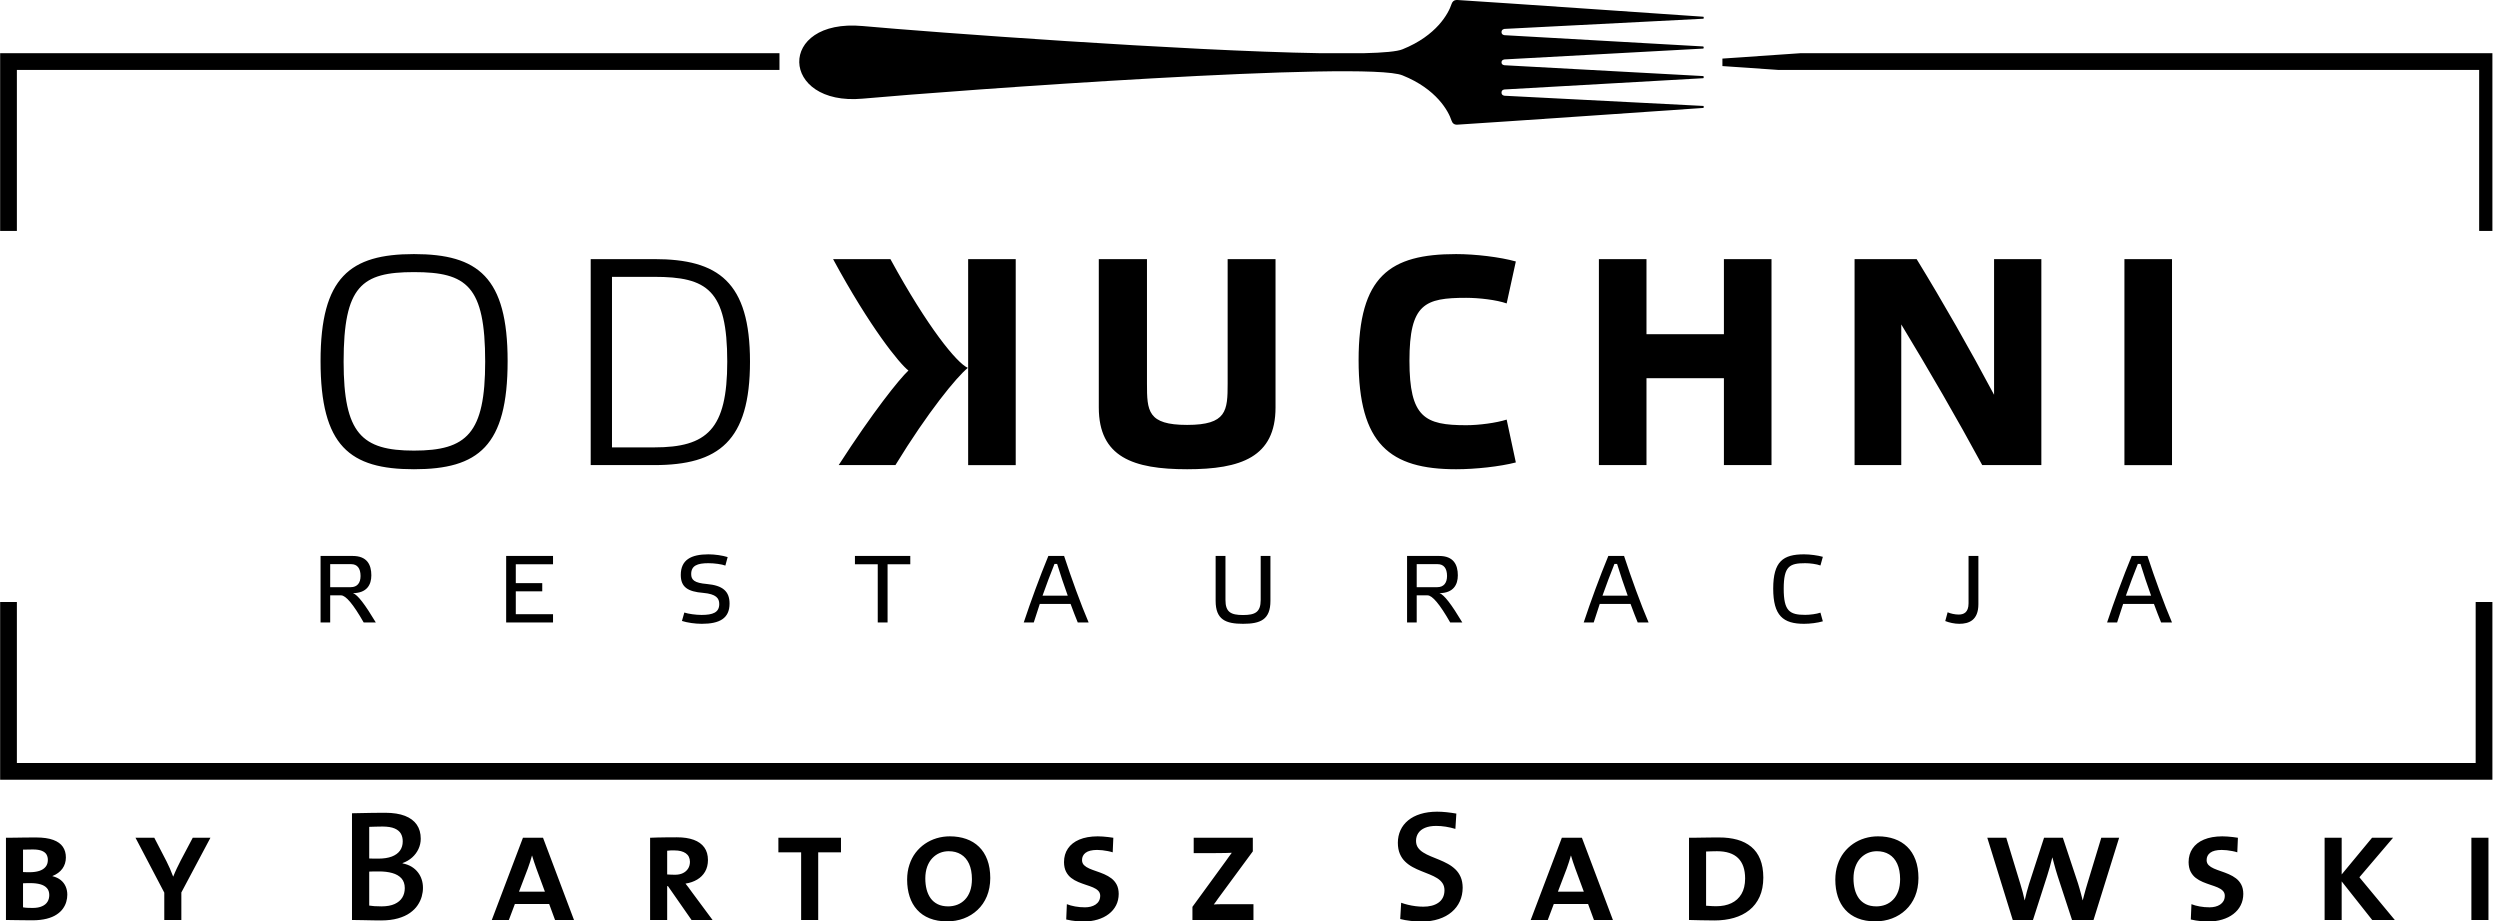
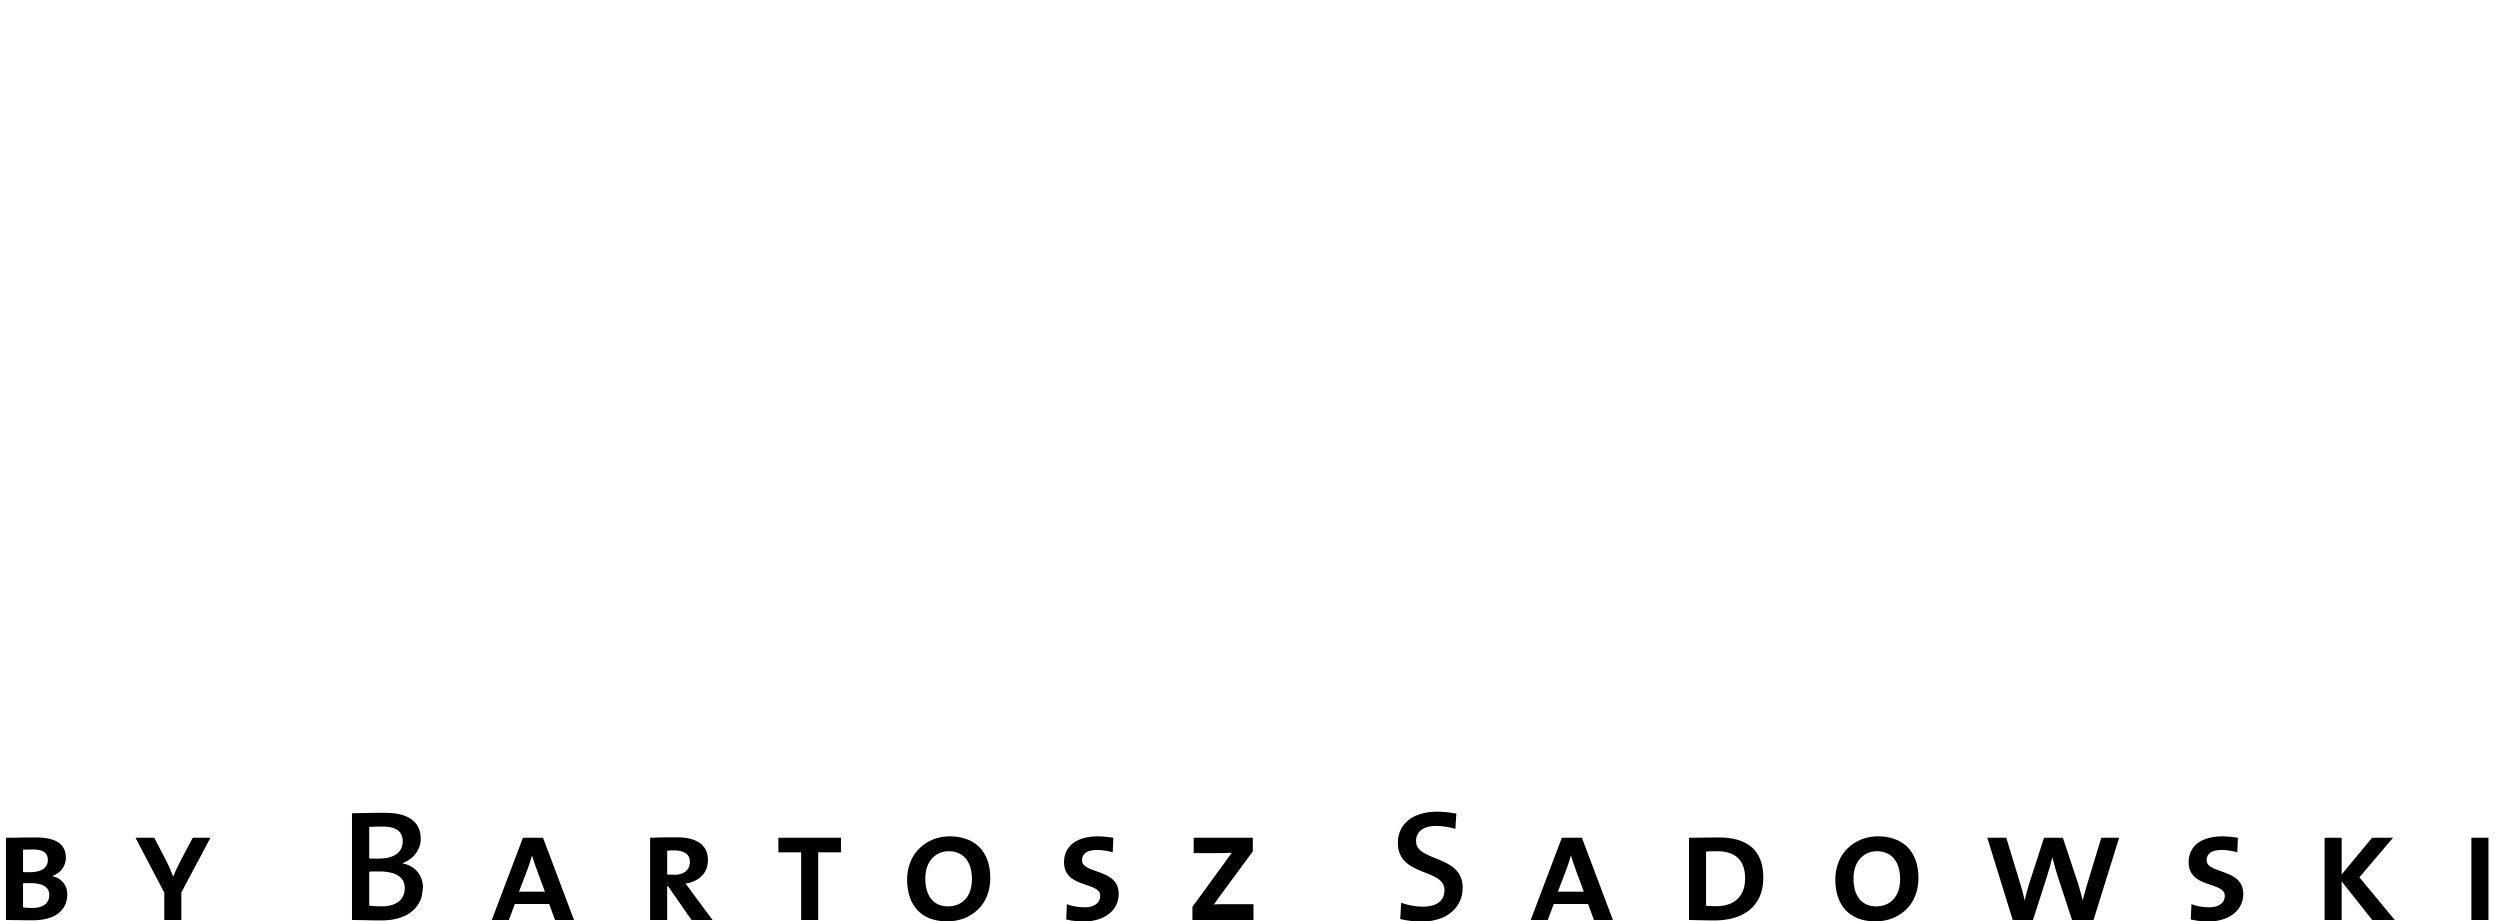
<svg xmlns="http://www.w3.org/2000/svg" xmlns:ns1="http://www.serif.com/" width="100%" height="100%" viewBox="0 0 228 84" version="1.1" xml:space="preserve" style="fill-rule:evenodd;clip-rule:evenodd;stroke-linejoin:round;stroke-miterlimit:2;">
  <g transform="matrix(1,0,0,1,-160.469,-240.913)">
    <g id="logo---by-bartosz" ns1:id="logo + by bartosz" transform="matrix(0.203,0,0,0.203,64.356,180.084)">
      <g transform="matrix(4.927,0,0,4.927,-317.103,-887.338)">
-         <path d="M387.722,295.807L387.722,312.013L160.469,312.013L160.469,295.807L161.995,295.807L161.995,310.486L386.196,310.486L386.196,295.807L387.722,295.807ZM226.806,291.712C226.336,291.564 225.639,291.461 225.047,291.461C223.455,291.461 222.532,291.974 222.532,293.341C222.532,294.455 223.177,294.863 224.578,294.976C225.762,295.081 226.04,295.465 226.04,295.994C226.04,296.769 225.447,296.986 224.43,296.986C223.891,296.986 223.229,296.891 222.855,296.769L222.638,297.536C223.116,297.692 223.838,297.796 224.447,297.796C226.058,297.796 226.979,297.31 226.979,295.951C226.979,294.82 226.344,294.298 224.917,294.167C223.768,294.071 223.481,293.793 223.481,293.262C223.481,292.496 224.03,292.269 225.047,292.269C225.604,292.269 226.283,292.365 226.597,292.487L226.806,291.712ZM322.143,294.585C322.143,297.057 323.049,297.796 324.954,297.796C325.503,297.796 326.199,297.709 326.669,297.569L326.45,296.778C326.103,296.899 325.503,296.98 325.058,296.98C323.631,296.98 323.101,296.63 323.101,294.594C323.101,292.548 323.631,292.269 325.058,292.269C325.503,292.269 326.103,292.348 326.45,292.478L326.669,291.687C326.208,291.557 325.503,291.461 324.954,291.461C323.049,291.461 322.143,292.104 322.143,294.585ZM340.852,291.609L339.955,291.609L339.955,295.926C339.955,296.778 339.502,296.952 339.05,296.952C338.727,296.952 338.31,296.865 338.048,296.744L337.831,297.545C338.179,297.684 338.666,297.796 339.11,297.796C339.989,297.796 340.852,297.475 340.852,296.004L340.852,291.609ZM275.41,291.609L275.41,295.62C275.41,296.744 274.897,296.995 273.8,296.995C272.676,296.995 272.198,296.726 272.198,295.62L272.198,291.609L271.302,291.609L271.302,295.707C271.302,297.421 272.224,297.796 273.8,297.796C275.383,297.796 276.298,297.421 276.298,295.707L276.298,291.609L275.41,291.609ZM357.513,297.675L358.506,297.675C357.801,296.03 356.922,293.61 356.269,291.609L354.833,291.609C354.041,293.532 353.223,295.759 352.587,297.675L353.501,297.675C353.676,297.125 353.858,296.56 354.051,295.986L356.861,295.986C357.078,296.595 357.313,297.17 357.513,297.675ZM309.788,297.675L310.781,297.675C310.075,296.03 309.197,293.61 308.544,291.609L307.108,291.609C306.316,293.532 305.497,295.759 304.863,297.675L305.775,297.675C305.95,297.125 306.134,296.56 306.325,295.986L309.136,295.986C309.353,296.595 309.588,297.17 309.788,297.675ZM192.644,295.002C193.915,294.985 194.316,294.229 194.316,293.375C194.316,292.417 193.932,291.609 192.619,291.609L189.686,291.609L189.686,297.675L190.564,297.675L190.564,295.202L191.557,295.202C191.983,295.202 192.661,295.994 193.619,297.675L194.725,297.675C193.733,296.021 193.071,295.15 192.644,295.002ZM206.609,291.609L206.609,297.675L210.883,297.675L210.883,296.917L207.488,296.917L207.488,294.837L209.9,294.837L209.9,294.09L207.488,294.09L207.488,292.365L210.883,292.365L210.883,291.609L206.609,291.609ZM241.388,297.675L241.388,292.365L243.459,292.365L243.459,291.609L238.412,291.609L238.412,292.365L240.492,292.365L240.492,297.675L241.388,297.675ZM258.73,297.675L259.722,297.675C259.016,296.03 258.138,293.61 257.484,291.609L256.048,291.609C255.257,293.532 254.44,295.759 253.804,297.675L254.718,297.675C254.892,297.125 255.075,296.56 255.266,295.986L258.077,295.986C258.294,296.595 258.529,297.17 258.73,297.675ZM291.716,295.002C292.987,294.985 293.386,294.229 293.386,293.375C293.386,292.417 293.003,291.609 291.689,291.609L288.757,291.609L288.757,297.675L289.636,297.675L289.636,295.202L290.627,295.202C291.055,295.202 291.733,295.994 292.691,297.675L293.796,297.675C292.804,296.021 292.142,295.15 291.716,295.002ZM355.633,292.339C355.921,293.262 356.252,294.272 356.599,295.229L354.301,295.229C354.651,294.246 355.016,293.271 355.39,292.339L355.633,292.339ZM307.909,292.339C308.196,293.262 308.526,294.272 308.875,295.229L306.576,295.229C306.925,294.246 307.29,293.271 307.664,292.339L307.909,292.339ZM256.85,292.339C257.137,293.262 257.467,294.272 257.816,295.229L255.518,295.229C255.866,294.246 256.232,293.271 256.606,292.339L256.85,292.339ZM289.636,292.357L291.55,292.357C292.099,292.357 292.402,292.732 292.402,293.436C292.402,294.079 292.091,294.455 291.515,294.455L289.636,294.455L289.636,292.357ZM190.564,292.357L192.48,292.357C193.028,292.357 193.332,292.732 193.332,293.436C193.332,294.079 193.019,294.455 192.445,294.455L190.564,294.455L190.564,292.357ZM272.397,264.541L272.397,275.888C272.397,278.366 272.316,279.66 268.704,279.66C265.095,279.66 265.041,278.393 265.041,275.888L265.041,264.541L260.648,264.541L260.648,278.069C260.648,282.597 263.774,283.702 268.704,283.702C273.609,283.702 276.763,282.597 276.763,278.069L276.763,264.541L272.397,264.541ZM284.338,273.758C284.338,281.411 287.194,283.702 293.23,283.702C294.982,283.702 297.219,283.46 298.675,283.082L297.838,279.175C296.923,279.471 295.334,279.687 294.147,279.687C290.374,279.687 288.974,278.986 288.974,273.811C288.974,268.611 290.374,268.072 294.147,268.072C295.334,268.072 296.923,268.26 297.838,268.583L298.675,264.757C297.245,264.353 294.982,264.083 293.23,264.083C287.194,264.083 284.338,266.078 284.338,273.758ZM198.2,283.702C204.075,283.702 206.743,281.6 206.743,273.839C206.743,266.185 204.049,264.083 198.2,264.083C192.38,264.083 189.685,266.185 189.685,273.839C189.685,281.6 192.353,283.702 198.2,283.702ZM253.073,264.542L248.735,264.542L248.735,283.325L253.073,283.325L253.073,264.542ZM358.507,264.542L354.168,264.542L354.168,283.325L358.507,283.325L358.507,264.542ZM236.418,264.541C239.786,270.767 242.482,274.082 243.29,274.701C242.455,275.483 240.056,278.474 236.93,283.324L242.104,283.324C245.069,278.474 247.683,275.294 248.707,274.458C247.71,274.027 245.042,270.767 241.646,264.541L236.418,264.541ZM346.593,264.541L342.282,264.541L342.282,276.912C340.045,272.707 337.646,268.503 335.221,264.541L329.562,264.541L329.562,283.324L333.82,283.324L333.82,270.498C336.38,274.728 338.886,279.041 341.203,283.324L346.593,283.324L346.593,264.541ZM310.588,275.402L317.648,275.402L317.648,283.324L321.988,283.324L321.988,264.542L317.648,264.542L317.648,271.387L310.588,271.387L310.588,264.542L306.249,264.542L306.249,283.324L310.588,283.324L310.588,275.402ZM214.318,264.541L214.318,283.324L220.112,283.324C225.988,283.324 228.843,281.142 228.843,273.892C228.843,266.617 225.961,264.541 220.112,264.541L214.318,264.541ZM198.2,265.727C203.025,265.727 204.696,266.994 204.696,273.893C204.696,280.441 203.025,282.003 198.2,282.003C193.43,282.003 191.788,280.441 191.788,273.893C191.788,266.994 193.43,265.727 198.2,265.727ZM226.769,273.892C226.769,280.064 224.936,281.709 220.112,281.709L216.259,281.709L216.259,266.159L220.112,266.159C224.936,266.159 226.769,267.344 226.769,273.892ZM160.469,245.766L160.469,261.971L161.995,261.971L161.995,247.294L231.531,247.294L231.531,245.766L160.469,245.766ZM324.639,245.766L317.511,246.257L317.511,246.94L322.647,247.294L386.514,247.294L386.514,261.971L387.722,261.971L387.722,245.766L324.639,245.766ZM280.822,245.766L284.813,245.766C286.619,245.724 287.871,245.611 288.349,245.407C291.454,244.158 292.534,242.139 292.811,241.287C292.886,241.059 293.033,240.923 293.266,240.913L293.334,240.914C296.206,241.086 315.785,242.441 315.785,242.441L315.814,242.531L315.785,242.622L297.656,243.55C297.656,243.55 297.369,243.57 297.369,243.84C297.369,244.113 297.653,244.124 297.653,244.124L315.775,245.151L315.81,245.249L315.775,245.344L297.66,246.332C297.66,246.332 297.369,246.345 297.369,246.602C297.369,246.858 297.661,246.865 297.661,246.865L315.775,247.852L315.815,247.95L315.775,248.046L297.654,249.072C297.654,249.072 297.369,249.076 297.369,249.356C297.369,249.636 297.656,249.646 297.656,249.646L315.785,250.575L315.814,250.664L315.785,250.756C315.785,250.756 296.206,252.11 293.334,252.283C293.062,252.298 292.893,252.159 292.811,251.909C292.534,251.06 291.454,249.038 288.349,247.791C285.147,246.415 247.31,249.168 239.115,249.911C231.559,250.599 231.255,242.579 239.115,243.289C245.322,243.852 268.535,245.566 280.822,245.766Z" style="fill-rule:nonzero;" />
-       </g>
+         </g>
      <g transform="matrix(9.022,0,0,9.022,-4797.13,-6018.03)">
-         <path d="M587.545,744.804C587.545,744.656 587.517,744.519 587.463,744.396C587.408,744.271 587.327,744.165 587.217,744.076C587.108,743.988 586.97,743.924 586.805,743.883L586.805,743.875C587.019,743.79 587.184,743.668 587.3,743.509C587.415,743.349 587.473,743.164 587.474,742.954C587.475,742.748 587.425,742.571 587.324,742.422C587.223,742.273 587.064,742.158 586.847,742.078C586.629,741.997 586.344,741.956 585.994,741.955C585.812,741.955 585.629,741.956 585.448,741.958C585.267,741.961 585.095,741.964 584.931,741.966C584.767,741.969 584.62,741.97 584.49,741.97L584.49,746.064C584.678,746.066 584.854,746.069 585.02,746.072C585.187,746.074 585.338,746.076 585.474,746.077C585.609,746.078 585.725,746.08 585.821,746.08C586.091,746.078 586.323,746.052 586.52,746.001C586.717,745.95 586.881,745.882 587.012,745.794C587.145,745.707 587.25,745.609 587.328,745.498C587.406,745.388 587.462,745.274 587.495,745.154C587.529,745.035 587.546,744.918 587.545,744.804ZM586.576,743.08C586.575,743.217 586.538,743.329 586.463,743.419C586.39,743.509 586.285,743.576 586.149,743.621C586.012,743.664 585.851,743.686 585.663,743.686C585.634,743.686 585.59,743.686 585.531,743.685C585.473,743.685 585.409,743.682 585.34,743.678L585.34,742.561C585.417,742.561 585.497,742.559 585.582,742.557C585.666,742.554 585.749,742.553 585.829,742.553C586.019,742.553 586.168,742.576 586.279,742.621C586.388,742.666 586.465,742.727 586.511,742.807C586.555,742.886 586.578,742.977 586.576,743.08ZM586.647,744.82C586.647,744.947 586.619,745.059 586.559,745.156C586.5,745.252 586.41,745.328 586.286,745.381C586.165,745.437 586.01,745.464 585.821,745.465C585.722,745.465 585.632,745.463 585.552,745.459C585.471,745.454 585.4,745.446 585.34,745.434L585.34,744.237C585.376,744.235 585.415,744.233 585.461,744.232C585.506,744.231 585.549,744.229 585.592,744.229L585.703,744.229C585.893,744.228 586.058,744.248 586.2,744.286C586.34,744.325 586.45,744.387 586.528,744.475C586.607,744.561 586.646,744.677 586.647,744.82ZM594.672,741.97L593.791,741.97L593.192,743.104C593.129,743.226 593.065,743.353 593.002,743.487C592.938,743.619 592.879,743.757 592.822,743.899L592.814,743.899C592.763,743.761 592.711,743.631 592.656,743.507C592.601,743.382 592.543,743.261 592.484,743.143L591.877,741.97L590.941,741.97L592.374,744.702L592.374,746.064L593.224,746.064L593.224,744.694L594.672,741.97ZM605.255,744.458C605.255,744.319 605.236,744.185 605.194,744.055C605.153,743.925 605.091,743.805 605.007,743.696C604.923,743.585 604.818,743.492 604.691,743.413C604.564,743.336 604.413,743.28 604.24,743.246L604.24,743.23C604.422,743.166 604.581,743.072 604.716,742.952C604.851,742.831 604.956,742.691 605.031,742.53C605.106,742.372 605.144,742.2 605.145,742.018C605.145,741.743 605.08,741.511 604.947,741.318C604.816,741.127 604.619,740.98 604.359,740.879C604.1,740.778 603.775,740.728 603.39,740.726C603.173,740.726 602.965,740.728 602.762,740.73C602.56,740.733 602.372,740.737 602.196,740.741C602.019,740.743 601.861,740.747 601.721,740.75L601.721,746.064C601.919,746.066 602.108,746.069 602.288,746.073C602.467,746.077 602.631,746.08 602.781,746.083C602.932,746.086 603.06,746.087 603.169,746.087C603.495,746.086 603.775,746.052 604.011,745.984C604.249,745.917 604.447,745.826 604.607,745.713C604.767,745.599 604.896,745.472 604.99,745.33C605.085,745.19 605.153,745.043 605.195,744.893C605.236,744.743 605.257,744.598 605.255,744.458ZM604.248,742.151C604.248,742.33 604.202,742.483 604.11,742.612C604.018,742.739 603.883,742.838 603.703,742.906C603.524,742.974 603.3,743.008 603.035,743.009C602.946,743.009 602.865,743.009 602.793,743.008C602.719,743.008 602.648,743.005 602.579,743.002L602.579,741.427C602.681,741.423 602.789,741.419 602.902,741.417C603.015,741.413 603.13,741.411 603.248,741.411C603.499,741.413 603.697,741.444 603.844,741.507C603.989,741.569 604.094,741.657 604.157,741.767C604.219,741.877 604.249,742.006 604.248,742.151ZM604.35,744.474C604.35,744.653 604.309,744.812 604.225,744.949C604.141,745.085 604.015,745.191 603.845,745.269C603.676,745.346 603.461,745.385 603.201,745.387C603.063,745.387 602.941,745.383 602.836,745.376C602.732,745.368 602.646,745.359 602.579,745.347L602.579,743.655C602.621,743.652 602.673,743.651 602.736,743.65C602.8,743.648 602.862,743.647 602.923,743.647L603.059,743.647C603.311,743.646 603.533,743.672 603.727,743.727C603.92,743.781 604.072,743.869 604.182,743.989C604.292,744.112 604.349,744.273 604.35,744.474ZM612.776,746.064L611.234,741.97L610.234,741.97L608.683,746.064L609.533,746.064L609.832,745.269L611.54,745.269L611.832,746.064L612.776,746.064ZM611.328,744.655L610.037,744.655L610.478,743.498C610.517,743.39 610.554,743.282 610.59,743.172C610.624,743.063 610.655,742.96 610.683,742.86L610.69,742.86C610.718,742.956 610.751,743.06 610.788,743.173C610.824,743.286 610.864,743.398 610.903,743.505L611.328,744.655ZM619.676,746.064L618.66,744.694C618.597,744.606 618.538,744.525 618.483,744.45C618.428,744.374 618.377,744.308 618.329,744.253C618.549,744.219 618.743,744.152 618.909,744.053C619.077,743.953 619.209,743.822 619.303,743.659C619.397,743.496 619.446,743.303 619.447,743.08C619.446,742.828 619.386,742.619 619.264,742.45C619.143,742.283 618.968,742.157 618.739,742.073C618.509,741.989 618.231,741.947 617.904,741.947C617.735,741.947 617.567,741.948 617.401,741.949C617.234,741.951 617.078,741.953 616.933,741.957C616.791,741.961 616.667,741.965 616.566,741.97L616.566,746.064L617.416,746.064L617.416,744.379L617.456,744.379L618.629,746.064L619.676,746.064ZM618.55,743.167C618.549,743.297 618.518,743.41 618.458,743.505C618.397,743.602 618.311,743.677 618.201,743.731C618.091,743.785 617.961,743.811 617.81,743.812C617.743,743.812 617.675,743.811 617.606,743.807C617.54,743.805 617.475,743.801 617.416,743.797L617.416,742.616C617.47,742.608 617.526,742.604 617.585,742.601C617.645,742.6 617.709,742.6 617.778,742.6C618.021,742.6 618.209,742.649 618.344,742.744C618.479,742.84 618.547,742.982 618.55,743.167ZM626.071,742.695L626.071,741.97L622.954,741.97L622.954,742.695L624.087,742.695L624.087,746.064L624.937,746.064L624.937,742.695L626.071,742.695ZM633.505,743.978C633.504,743.631 633.455,743.328 633.357,743.068C633.26,742.809 633.122,742.592 632.944,742.419C632.766,742.246 632.553,742.116 632.306,742.029C632.061,741.943 631.789,741.899 631.49,741.899C631.262,741.899 631.044,741.931 630.834,741.994C630.624,742.057 630.43,742.15 630.253,742.271C630.075,742.393 629.92,742.541 629.786,742.715C629.653,742.89 629.551,743.091 629.478,743.315C629.403,743.54 629.366,743.786 629.365,744.056C629.365,744.365 629.407,744.646 629.489,744.899C629.572,745.153 629.695,745.372 629.862,745.556C630.027,745.74 630.234,745.883 630.484,745.982C630.733,746.082 631.024,746.133 631.356,746.135C631.651,746.133 631.928,746.085 632.187,745.988C632.445,745.891 632.674,745.749 632.87,745.564C633.069,745.378 633.223,745.152 633.335,744.886C633.446,744.619 633.503,744.316 633.505,743.978ZM632.592,744.033C632.591,744.261 632.559,744.461 632.499,744.63C632.437,744.799 632.352,744.941 632.243,745.052C632.134,745.164 632.008,745.248 631.865,745.304C631.722,745.359 631.568,745.387 631.403,745.387C631.203,745.385 631.031,745.35 630.888,745.279C630.744,745.208 630.627,745.109 630.535,744.983C630.444,744.855 630.378,744.709 630.334,744.54C630.291,744.371 630.27,744.189 630.27,743.993C630.271,743.773 630.303,743.579 630.364,743.41C630.426,743.242 630.511,743.1 630.619,742.986C630.728,742.872 630.851,742.785 630.99,742.727C631.131,742.668 631.279,742.64 631.435,742.64C631.67,742.64 631.873,742.692 632.046,742.798C632.22,742.903 632.353,743.059 632.448,743.265C632.542,743.473 632.591,743.728 632.592,744.033ZM639.901,744.765C639.899,744.582 639.865,744.429 639.8,744.304C639.734,744.18 639.647,744.076 639.539,743.993C639.431,743.911 639.311,743.843 639.182,743.786C639.052,743.731 638.923,743.681 638.793,743.638C638.664,743.595 638.544,743.549 638.436,743.503C638.328,743.456 638.241,743.399 638.175,743.335C638.11,743.269 638.076,743.187 638.074,743.088C638.073,742.932 638.132,742.809 638.253,742.717C638.375,742.625 638.564,742.578 638.822,742.576C638.902,742.576 638.989,742.582 639.081,742.591C639.172,742.601 639.264,742.615 639.353,742.633C639.444,742.65 639.527,742.671 639.602,742.695L639.633,741.97C639.556,741.957 639.473,741.945 639.382,741.935C639.292,741.924 639.201,741.915 639.109,741.909C639.019,741.903 638.934,741.899 638.854,741.899C638.494,741.901 638.188,741.955 637.939,742.061C637.69,742.167 637.501,742.315 637.372,742.507C637.242,742.698 637.178,742.924 637.177,743.183C637.178,743.371 637.213,743.529 637.277,743.656C637.342,743.784 637.428,743.888 637.534,743.97C637.641,744.053 637.758,744.119 637.887,744.173C638.014,744.226 638.142,744.273 638.27,744.315C638.399,744.356 638.515,744.398 638.623,744.443C638.729,744.488 638.816,744.543 638.88,744.609C638.944,744.673 638.978,744.757 638.98,744.859C638.978,744.959 638.957,745.046 638.915,745.119C638.875,745.191 638.818,745.25 638.746,745.298C638.675,745.343 638.595,745.379 638.505,745.401C638.415,745.423 638.321,745.434 638.224,745.434C638.05,745.434 637.884,745.419 637.731,745.391C637.576,745.363 637.438,745.325 637.319,745.277L637.287,746.04C637.364,746.058 637.45,746.076 637.544,746.091C637.639,746.107 637.736,746.119 637.835,746.128C637.936,746.137 638.034,746.143 638.13,746.143C638.392,746.141 638.632,746.11 638.848,746.044C639.064,745.98 639.251,745.887 639.407,745.766C639.565,745.645 639.685,745.501 639.771,745.332C639.856,745.164 639.899,744.975 639.901,744.765ZM646.611,746.064L646.611,745.277L645.128,745.277C645.006,745.278 644.903,745.279 644.816,745.282C644.731,745.283 644.67,745.287 644.635,745.292C644.666,745.253 644.699,745.208 644.735,745.16C644.769,745.111 644.804,745.06 644.84,745.009L646.579,742.647L646.579,741.97L643.635,741.97L643.635,742.734L644.729,742.734C644.91,742.734 645.068,742.731 645.202,742.729C645.335,742.726 645.446,742.722 645.532,742.718C645.483,742.784 645.435,742.849 645.389,742.912C645.345,742.977 645.295,743.046 645.241,743.12L643.572,745.41L643.572,746.064L646.611,746.064ZM657.029,744.458C657.027,744.252 656.994,744.074 656.929,743.924C656.863,743.776 656.777,743.648 656.665,743.542C656.555,743.437 656.432,743.346 656.294,743.271C656.156,743.196 656.014,743.127 655.867,743.068C655.72,743.009 655.579,742.95 655.441,742.894C655.303,742.838 655.18,742.774 655.07,742.706C654.958,742.638 654.872,742.558 654.806,742.465C654.74,742.372 654.708,742.259 654.706,742.128C654.706,741.979 654.744,741.85 654.819,741.738C654.894,741.625 655.004,741.539 655.152,741.476C655.301,741.413 655.485,741.381 655.706,741.38C655.865,741.38 656.026,741.393 656.189,741.419C656.353,741.446 656.512,741.482 656.666,741.529L656.714,740.766C656.552,740.738 656.391,740.715 656.231,740.698C656.069,740.681 655.911,740.671 655.753,740.671C655.444,740.673 655.168,740.711 654.927,740.786C654.685,740.86 654.481,740.967 654.314,741.104C654.146,741.242 654.019,741.405 653.932,741.595C653.846,741.784 653.801,741.993 653.801,742.222C653.802,742.435 653.836,742.619 653.901,742.77C653.966,742.923 654.054,743.051 654.165,743.158C654.275,743.264 654.398,743.354 654.536,743.429C654.673,743.503 654.815,743.57 654.962,743.627C655.109,743.685 655.251,743.742 655.389,743.798C655.526,743.853 655.65,743.916 655.761,743.984C655.871,744.054 655.959,744.135 656.024,744.232C656.089,744.328 656.122,744.445 656.123,744.584C656.122,744.727 656.094,744.85 656.04,744.954C655.987,745.057 655.911,745.143 655.815,745.208C655.718,745.275 655.606,745.324 655.479,745.355C655.352,745.387 655.215,745.402 655.069,745.402C654.938,745.402 654.809,745.393 654.677,745.376C654.546,745.359 654.42,745.336 654.299,745.306C654.178,745.277 654.067,745.243 653.966,745.206L653.919,746.016C654.074,746.056 654.243,746.087 654.426,746.108C654.606,746.131 654.796,746.143 654.99,746.143C655.307,746.141 655.592,746.099 655.842,746.016C656.094,745.934 656.308,745.817 656.484,745.666C656.661,745.515 656.795,745.338 656.888,745.133C656.981,744.928 657.027,744.703 657.029,744.458ZM664.51,746.064L662.967,741.97L661.967,741.97L660.417,746.064L661.267,746.064L661.566,745.269L663.274,745.269L663.566,746.064L664.51,746.064ZM663.062,744.655L661.771,744.655L662.212,743.498C662.251,743.39 662.288,743.282 662.323,743.172C662.357,743.063 662.389,742.96 662.416,742.86L662.424,742.86C662.452,742.956 662.485,743.06 662.521,743.173C662.558,743.286 662.597,743.398 662.637,743.505L663.062,744.655ZM672,743.954C671.998,743.598 671.947,743.294 671.844,743.041C671.74,742.786 671.592,742.58 671.399,742.42C671.205,742.26 670.972,742.142 670.701,742.066C670.429,741.991 670.125,741.953 669.788,741.955C669.667,741.955 669.538,741.956 669.403,741.957C669.268,741.958 669.134,741.96 668.999,741.962C668.865,741.965 668.738,741.966 668.617,741.968C668.498,741.969 668.392,741.97 668.3,741.97L668.3,746.064C668.476,746.068 668.667,746.073 668.876,746.078C669.083,746.083 669.316,746.087 669.575,746.087C669.921,746.087 670.242,746.045 670.535,745.961C670.829,745.876 671.085,745.748 671.304,745.573C671.523,745.398 671.693,745.177 671.815,744.908C671.937,744.64 671.998,744.321 672,743.954ZM671.094,744.001C671.093,744.311 671.031,744.567 670.911,744.771C670.79,744.975 670.622,745.127 670.408,745.228C670.193,745.329 669.945,745.379 669.661,745.379C669.6,745.379 669.538,745.378 669.475,745.375C669.411,745.372 669.351,745.368 669.294,745.364C669.238,745.362 669.191,745.358 669.15,745.355L669.15,742.655C669.234,742.651 669.324,742.647 669.421,742.645C669.519,742.641 669.609,742.64 669.693,742.64C670.158,742.64 670.508,742.753 670.743,742.981C670.976,743.209 671.094,743.549 671.094,744.001ZM679.725,743.978C679.724,743.631 679.676,743.328 679.577,743.068C679.48,742.809 679.342,742.592 679.164,742.419C678.986,742.246 678.773,742.116 678.526,742.029C678.281,741.943 678.009,741.899 677.71,741.899C677.482,741.899 677.264,741.931 677.054,741.994C676.844,742.057 676.65,742.15 676.473,742.271C676.295,742.393 676.14,742.541 676.006,742.715C675.873,742.89 675.771,743.091 675.698,743.315C675.623,743.54 675.586,743.786 675.585,744.056C675.585,744.365 675.627,744.646 675.709,744.899C675.792,745.153 675.915,745.372 676.082,745.556C676.247,745.74 676.454,745.883 676.704,745.982C676.953,746.082 677.245,746.133 677.576,746.135C677.872,746.133 678.148,746.085 678.407,745.988C678.665,745.891 678.894,745.749 679.09,745.564C679.289,745.378 679.443,745.152 679.555,744.886C679.666,744.619 679.723,744.316 679.725,743.978ZM678.812,744.033C678.811,744.261 678.779,744.461 678.719,744.63C678.657,744.799 678.572,744.941 678.463,745.052C678.354,745.164 678.228,745.248 678.086,745.304C677.942,745.359 677.788,745.387 677.624,745.387C677.423,745.385 677.251,745.35 677.108,745.279C676.964,745.208 676.847,745.109 676.755,744.983C676.665,744.855 676.598,744.709 676.554,744.54C676.511,744.371 676.49,744.189 676.49,743.993C676.491,743.773 676.523,743.579 676.585,743.41C676.646,743.242 676.731,743.1 676.839,742.986C676.948,742.872 677.071,742.785 677.21,742.727C677.351,742.668 677.499,742.64 677.655,742.64C677.89,742.64 678.093,742.692 678.266,742.798C678.44,742.903 678.573,743.059 678.668,743.265C678.762,743.473 678.811,743.728 678.812,744.033ZM689.718,741.97L688.829,741.97L688.144,744.229C688.118,744.317 688.09,744.409 688.061,744.508C688.034,744.606 688.006,744.703 687.98,744.802C687.954,744.9 687.929,744.992 687.908,745.08L687.9,745.08C687.876,744.981 687.851,744.884 687.825,744.785C687.799,744.686 687.773,744.59 687.746,744.498C687.72,744.407 687.695,744.321 687.671,744.245L686.916,741.97L685.979,741.97L685.231,744.277C685.192,744.404 685.152,744.538 685.116,744.678C685.079,744.817 685.046,744.953 685.019,745.08L685.011,745.08C684.983,744.954 684.953,744.824 684.919,744.689C684.885,744.555 684.845,744.415 684.798,744.269L684.098,741.97L683.153,741.97L684.42,746.064L685.428,746.064L686.129,743.883C686.176,743.736 686.223,743.581 686.268,743.421C686.312,743.261 686.353,743.105 686.389,742.954L686.396,742.954C686.422,743.055 686.45,743.159 686.479,743.268C686.509,743.377 686.538,743.483 686.568,743.588C686.598,743.692 686.627,743.788 686.656,743.875L687.372,746.064L688.443,746.064L689.718,741.97ZM695.901,744.765C695.9,744.582 695.865,744.429 695.8,744.304C695.734,744.18 695.648,744.076 695.539,743.993C695.431,743.911 695.312,743.843 695.182,743.786C695.052,743.731 694.924,743.681 694.794,743.638C694.664,743.595 694.544,743.549 694.437,743.503C694.328,743.456 694.241,743.399 694.176,743.335C694.11,743.269 694.076,743.187 694.075,743.088C694.074,742.932 694.132,742.809 694.253,742.717C694.375,742.625 694.564,742.578 694.823,742.576C694.903,742.576 694.989,742.582 695.081,742.591C695.173,742.601 695.265,742.615 695.354,742.633C695.445,742.65 695.527,742.671 695.602,742.695L695.633,741.97C695.556,741.957 695.473,741.945 695.383,741.935C695.292,741.924 695.202,741.915 695.11,741.909C695.019,741.903 694.934,741.899 694.854,741.899C694.495,741.901 694.189,741.955 693.94,742.061C693.69,742.167 693.501,742.315 693.373,742.507C693.243,742.698 693.179,742.924 693.177,743.183C693.179,743.371 693.213,743.529 693.277,743.656C693.343,743.784 693.428,743.888 693.534,743.97C693.642,744.053 693.759,744.119 693.887,744.173C694.015,744.226 694.143,744.273 694.27,744.315C694.399,744.356 694.516,744.398 694.623,744.443C694.729,744.488 694.816,744.543 694.88,744.609C694.945,744.673 694.979,744.757 694.98,744.859C694.979,744.959 694.958,745.046 694.916,745.119C694.875,745.191 694.819,745.25 694.746,745.298C694.676,745.343 694.596,745.379 694.505,745.401C694.416,745.423 694.321,745.434 694.224,745.434C694.05,745.434 693.884,745.419 693.731,745.391C693.576,745.363 693.439,745.325 693.319,745.277L693.287,746.04C693.365,746.058 693.45,746.076 693.545,746.091C693.639,746.107 693.736,746.119 693.836,746.128C693.937,746.137 694.034,746.143 694.13,746.143C694.392,746.141 694.632,746.11 694.849,746.044C695.064,745.98 695.252,745.887 695.408,745.766C695.565,745.645 695.686,745.501 695.771,745.332C695.856,745.164 695.9,744.975 695.901,744.765ZM703.445,746.064L701.682,743.938L703.359,741.97L702.312,741.97L700.8,743.797L700.8,741.97L699.95,741.97L699.95,746.064L700.8,746.064L700.8,744.143L702.32,746.064L703.445,746.064ZM708.109,746.064L708.109,741.97L707.259,741.97L707.259,746.064L708.109,746.064Z" style="fill-rule:nonzero;" />
+         <path d="M587.545,744.804C587.545,744.656 587.517,744.519 587.463,744.396C587.408,744.271 587.327,744.165 587.217,744.076C587.108,743.988 586.97,743.924 586.805,743.883L586.805,743.875C587.019,743.79 587.184,743.668 587.3,743.509C587.415,743.349 587.473,743.164 587.474,742.954C587.475,742.748 587.425,742.571 587.324,742.422C587.223,742.273 587.064,742.158 586.847,742.078C586.629,741.997 586.344,741.956 585.994,741.955C585.812,741.955 585.629,741.956 585.448,741.958C585.267,741.961 585.095,741.964 584.931,741.966C584.767,741.969 584.62,741.97 584.49,741.97L584.49,746.064C584.678,746.066 584.854,746.069 585.02,746.072C585.187,746.074 585.338,746.076 585.474,746.077C585.609,746.078 585.725,746.08 585.821,746.08C586.091,746.078 586.323,746.052 586.52,746.001C586.717,745.95 586.881,745.882 587.012,745.794C587.145,745.707 587.25,745.609 587.328,745.498C587.406,745.388 587.462,745.274 587.495,745.154C587.529,745.035 587.546,744.918 587.545,744.804ZM586.576,743.08C586.575,743.217 586.538,743.329 586.463,743.419C586.39,743.509 586.285,743.576 586.149,743.621C586.012,743.664 585.851,743.686 585.663,743.686C585.634,743.686 585.59,743.686 585.531,743.685C585.473,743.685 585.409,743.682 585.34,743.678L585.34,742.561C585.417,742.561 585.497,742.559 585.582,742.557C585.666,742.554 585.749,742.553 585.829,742.553C586.019,742.553 586.168,742.576 586.279,742.621C586.388,742.666 586.465,742.727 586.511,742.807C586.555,742.886 586.578,742.977 586.576,743.08ZM586.647,744.82C586.647,744.947 586.619,745.059 586.559,745.156C586.5,745.252 586.41,745.328 586.286,745.381C586.165,745.437 586.01,745.464 585.821,745.465C585.722,745.465 585.632,745.463 585.552,745.459C585.471,745.454 585.4,745.446 585.34,745.434L585.34,744.237C585.376,744.235 585.415,744.233 585.461,744.232C585.506,744.231 585.549,744.229 585.592,744.229L585.703,744.229C585.893,744.228 586.058,744.248 586.2,744.286C586.34,744.325 586.45,744.387 586.528,744.475C586.607,744.561 586.646,744.677 586.647,744.82ZM594.672,741.97L593.791,741.97L593.192,743.104C593.129,743.226 593.065,743.353 593.002,743.487C592.938,743.619 592.879,743.757 592.822,743.899L592.814,743.899C592.763,743.761 592.711,743.631 592.656,743.507C592.601,743.382 592.543,743.261 592.484,743.143L591.877,741.97L590.941,741.97L592.374,744.702L592.374,746.064L593.224,746.064L593.224,744.694L594.672,741.97ZM605.255,744.458C605.255,744.319 605.236,744.185 605.194,744.055C605.153,743.925 605.091,743.805 605.007,743.696C604.923,743.585 604.818,743.492 604.691,743.413C604.564,743.336 604.413,743.28 604.24,743.246L604.24,743.23C604.422,743.166 604.581,743.072 604.716,742.952C604.851,742.831 604.956,742.691 605.031,742.53C605.106,742.372 605.144,742.2 605.145,742.018C605.145,741.743 605.08,741.511 604.947,741.318C604.816,741.127 604.619,740.98 604.359,740.879C604.1,740.778 603.775,740.728 603.39,740.726C603.173,740.726 602.965,740.728 602.762,740.73C602.56,740.733 602.372,740.737 602.196,740.741C602.019,740.743 601.861,740.747 601.721,740.75L601.721,746.064C601.919,746.066 602.108,746.069 602.288,746.073C602.467,746.077 602.631,746.08 602.781,746.083C602.932,746.086 603.06,746.087 603.169,746.087C603.495,746.086 603.775,746.052 604.011,745.984C604.249,745.917 604.447,745.826 604.607,745.713C604.767,745.599 604.896,745.472 604.99,745.33C605.085,745.19 605.153,745.043 605.195,744.893ZM604.248,742.151C604.248,742.33 604.202,742.483 604.11,742.612C604.018,742.739 603.883,742.838 603.703,742.906C603.524,742.974 603.3,743.008 603.035,743.009C602.946,743.009 602.865,743.009 602.793,743.008C602.719,743.008 602.648,743.005 602.579,743.002L602.579,741.427C602.681,741.423 602.789,741.419 602.902,741.417C603.015,741.413 603.13,741.411 603.248,741.411C603.499,741.413 603.697,741.444 603.844,741.507C603.989,741.569 604.094,741.657 604.157,741.767C604.219,741.877 604.249,742.006 604.248,742.151ZM604.35,744.474C604.35,744.653 604.309,744.812 604.225,744.949C604.141,745.085 604.015,745.191 603.845,745.269C603.676,745.346 603.461,745.385 603.201,745.387C603.063,745.387 602.941,745.383 602.836,745.376C602.732,745.368 602.646,745.359 602.579,745.347L602.579,743.655C602.621,743.652 602.673,743.651 602.736,743.65C602.8,743.648 602.862,743.647 602.923,743.647L603.059,743.647C603.311,743.646 603.533,743.672 603.727,743.727C603.92,743.781 604.072,743.869 604.182,743.989C604.292,744.112 604.349,744.273 604.35,744.474ZM612.776,746.064L611.234,741.97L610.234,741.97L608.683,746.064L609.533,746.064L609.832,745.269L611.54,745.269L611.832,746.064L612.776,746.064ZM611.328,744.655L610.037,744.655L610.478,743.498C610.517,743.39 610.554,743.282 610.59,743.172C610.624,743.063 610.655,742.96 610.683,742.86L610.69,742.86C610.718,742.956 610.751,743.06 610.788,743.173C610.824,743.286 610.864,743.398 610.903,743.505L611.328,744.655ZM619.676,746.064L618.66,744.694C618.597,744.606 618.538,744.525 618.483,744.45C618.428,744.374 618.377,744.308 618.329,744.253C618.549,744.219 618.743,744.152 618.909,744.053C619.077,743.953 619.209,743.822 619.303,743.659C619.397,743.496 619.446,743.303 619.447,743.08C619.446,742.828 619.386,742.619 619.264,742.45C619.143,742.283 618.968,742.157 618.739,742.073C618.509,741.989 618.231,741.947 617.904,741.947C617.735,741.947 617.567,741.948 617.401,741.949C617.234,741.951 617.078,741.953 616.933,741.957C616.791,741.961 616.667,741.965 616.566,741.97L616.566,746.064L617.416,746.064L617.416,744.379L617.456,744.379L618.629,746.064L619.676,746.064ZM618.55,743.167C618.549,743.297 618.518,743.41 618.458,743.505C618.397,743.602 618.311,743.677 618.201,743.731C618.091,743.785 617.961,743.811 617.81,743.812C617.743,743.812 617.675,743.811 617.606,743.807C617.54,743.805 617.475,743.801 617.416,743.797L617.416,742.616C617.47,742.608 617.526,742.604 617.585,742.601C617.645,742.6 617.709,742.6 617.778,742.6C618.021,742.6 618.209,742.649 618.344,742.744C618.479,742.84 618.547,742.982 618.55,743.167ZM626.071,742.695L626.071,741.97L622.954,741.97L622.954,742.695L624.087,742.695L624.087,746.064L624.937,746.064L624.937,742.695L626.071,742.695ZM633.505,743.978C633.504,743.631 633.455,743.328 633.357,743.068C633.26,742.809 633.122,742.592 632.944,742.419C632.766,742.246 632.553,742.116 632.306,742.029C632.061,741.943 631.789,741.899 631.49,741.899C631.262,741.899 631.044,741.931 630.834,741.994C630.624,742.057 630.43,742.15 630.253,742.271C630.075,742.393 629.92,742.541 629.786,742.715C629.653,742.89 629.551,743.091 629.478,743.315C629.403,743.54 629.366,743.786 629.365,744.056C629.365,744.365 629.407,744.646 629.489,744.899C629.572,745.153 629.695,745.372 629.862,745.556C630.027,745.74 630.234,745.883 630.484,745.982C630.733,746.082 631.024,746.133 631.356,746.135C631.651,746.133 631.928,746.085 632.187,745.988C632.445,745.891 632.674,745.749 632.87,745.564C633.069,745.378 633.223,745.152 633.335,744.886C633.446,744.619 633.503,744.316 633.505,743.978ZM632.592,744.033C632.591,744.261 632.559,744.461 632.499,744.63C632.437,744.799 632.352,744.941 632.243,745.052C632.134,745.164 632.008,745.248 631.865,745.304C631.722,745.359 631.568,745.387 631.403,745.387C631.203,745.385 631.031,745.35 630.888,745.279C630.744,745.208 630.627,745.109 630.535,744.983C630.444,744.855 630.378,744.709 630.334,744.54C630.291,744.371 630.27,744.189 630.27,743.993C630.271,743.773 630.303,743.579 630.364,743.41C630.426,743.242 630.511,743.1 630.619,742.986C630.728,742.872 630.851,742.785 630.99,742.727C631.131,742.668 631.279,742.64 631.435,742.64C631.67,742.64 631.873,742.692 632.046,742.798C632.22,742.903 632.353,743.059 632.448,743.265C632.542,743.473 632.591,743.728 632.592,744.033ZM639.901,744.765C639.899,744.582 639.865,744.429 639.8,744.304C639.734,744.18 639.647,744.076 639.539,743.993C639.431,743.911 639.311,743.843 639.182,743.786C639.052,743.731 638.923,743.681 638.793,743.638C638.664,743.595 638.544,743.549 638.436,743.503C638.328,743.456 638.241,743.399 638.175,743.335C638.11,743.269 638.076,743.187 638.074,743.088C638.073,742.932 638.132,742.809 638.253,742.717C638.375,742.625 638.564,742.578 638.822,742.576C638.902,742.576 638.989,742.582 639.081,742.591C639.172,742.601 639.264,742.615 639.353,742.633C639.444,742.65 639.527,742.671 639.602,742.695L639.633,741.97C639.556,741.957 639.473,741.945 639.382,741.935C639.292,741.924 639.201,741.915 639.109,741.909C639.019,741.903 638.934,741.899 638.854,741.899C638.494,741.901 638.188,741.955 637.939,742.061C637.69,742.167 637.501,742.315 637.372,742.507C637.242,742.698 637.178,742.924 637.177,743.183C637.178,743.371 637.213,743.529 637.277,743.656C637.342,743.784 637.428,743.888 637.534,743.97C637.641,744.053 637.758,744.119 637.887,744.173C638.014,744.226 638.142,744.273 638.27,744.315C638.399,744.356 638.515,744.398 638.623,744.443C638.729,744.488 638.816,744.543 638.88,744.609C638.944,744.673 638.978,744.757 638.98,744.859C638.978,744.959 638.957,745.046 638.915,745.119C638.875,745.191 638.818,745.25 638.746,745.298C638.675,745.343 638.595,745.379 638.505,745.401C638.415,745.423 638.321,745.434 638.224,745.434C638.05,745.434 637.884,745.419 637.731,745.391C637.576,745.363 637.438,745.325 637.319,745.277L637.287,746.04C637.364,746.058 637.45,746.076 637.544,746.091C637.639,746.107 637.736,746.119 637.835,746.128C637.936,746.137 638.034,746.143 638.13,746.143C638.392,746.141 638.632,746.11 638.848,746.044C639.064,745.98 639.251,745.887 639.407,745.766C639.565,745.645 639.685,745.501 639.771,745.332C639.856,745.164 639.899,744.975 639.901,744.765ZM646.611,746.064L646.611,745.277L645.128,745.277C645.006,745.278 644.903,745.279 644.816,745.282C644.731,745.283 644.67,745.287 644.635,745.292C644.666,745.253 644.699,745.208 644.735,745.16C644.769,745.111 644.804,745.06 644.84,745.009L646.579,742.647L646.579,741.97L643.635,741.97L643.635,742.734L644.729,742.734C644.91,742.734 645.068,742.731 645.202,742.729C645.335,742.726 645.446,742.722 645.532,742.718C645.483,742.784 645.435,742.849 645.389,742.912C645.345,742.977 645.295,743.046 645.241,743.12L643.572,745.41L643.572,746.064L646.611,746.064ZM657.029,744.458C657.027,744.252 656.994,744.074 656.929,743.924C656.863,743.776 656.777,743.648 656.665,743.542C656.555,743.437 656.432,743.346 656.294,743.271C656.156,743.196 656.014,743.127 655.867,743.068C655.72,743.009 655.579,742.95 655.441,742.894C655.303,742.838 655.18,742.774 655.07,742.706C654.958,742.638 654.872,742.558 654.806,742.465C654.74,742.372 654.708,742.259 654.706,742.128C654.706,741.979 654.744,741.85 654.819,741.738C654.894,741.625 655.004,741.539 655.152,741.476C655.301,741.413 655.485,741.381 655.706,741.38C655.865,741.38 656.026,741.393 656.189,741.419C656.353,741.446 656.512,741.482 656.666,741.529L656.714,740.766C656.552,740.738 656.391,740.715 656.231,740.698C656.069,740.681 655.911,740.671 655.753,740.671C655.444,740.673 655.168,740.711 654.927,740.786C654.685,740.86 654.481,740.967 654.314,741.104C654.146,741.242 654.019,741.405 653.932,741.595C653.846,741.784 653.801,741.993 653.801,742.222C653.802,742.435 653.836,742.619 653.901,742.77C653.966,742.923 654.054,743.051 654.165,743.158C654.275,743.264 654.398,743.354 654.536,743.429C654.673,743.503 654.815,743.57 654.962,743.627C655.109,743.685 655.251,743.742 655.389,743.798C655.526,743.853 655.65,743.916 655.761,743.984C655.871,744.054 655.959,744.135 656.024,744.232C656.089,744.328 656.122,744.445 656.123,744.584C656.122,744.727 656.094,744.85 656.04,744.954C655.987,745.057 655.911,745.143 655.815,745.208C655.718,745.275 655.606,745.324 655.479,745.355C655.352,745.387 655.215,745.402 655.069,745.402C654.938,745.402 654.809,745.393 654.677,745.376C654.546,745.359 654.42,745.336 654.299,745.306C654.178,745.277 654.067,745.243 653.966,745.206L653.919,746.016C654.074,746.056 654.243,746.087 654.426,746.108C654.606,746.131 654.796,746.143 654.99,746.143C655.307,746.141 655.592,746.099 655.842,746.016C656.094,745.934 656.308,745.817 656.484,745.666C656.661,745.515 656.795,745.338 656.888,745.133C656.981,744.928 657.027,744.703 657.029,744.458ZM664.51,746.064L662.967,741.97L661.967,741.97L660.417,746.064L661.267,746.064L661.566,745.269L663.274,745.269L663.566,746.064L664.51,746.064ZM663.062,744.655L661.771,744.655L662.212,743.498C662.251,743.39 662.288,743.282 662.323,743.172C662.357,743.063 662.389,742.96 662.416,742.86L662.424,742.86C662.452,742.956 662.485,743.06 662.521,743.173C662.558,743.286 662.597,743.398 662.637,743.505L663.062,744.655ZM672,743.954C671.998,743.598 671.947,743.294 671.844,743.041C671.74,742.786 671.592,742.58 671.399,742.42C671.205,742.26 670.972,742.142 670.701,742.066C670.429,741.991 670.125,741.953 669.788,741.955C669.667,741.955 669.538,741.956 669.403,741.957C669.268,741.958 669.134,741.96 668.999,741.962C668.865,741.965 668.738,741.966 668.617,741.968C668.498,741.969 668.392,741.97 668.3,741.97L668.3,746.064C668.476,746.068 668.667,746.073 668.876,746.078C669.083,746.083 669.316,746.087 669.575,746.087C669.921,746.087 670.242,746.045 670.535,745.961C670.829,745.876 671.085,745.748 671.304,745.573C671.523,745.398 671.693,745.177 671.815,744.908C671.937,744.64 671.998,744.321 672,743.954ZM671.094,744.001C671.093,744.311 671.031,744.567 670.911,744.771C670.79,744.975 670.622,745.127 670.408,745.228C670.193,745.329 669.945,745.379 669.661,745.379C669.6,745.379 669.538,745.378 669.475,745.375C669.411,745.372 669.351,745.368 669.294,745.364C669.238,745.362 669.191,745.358 669.15,745.355L669.15,742.655C669.234,742.651 669.324,742.647 669.421,742.645C669.519,742.641 669.609,742.64 669.693,742.64C670.158,742.64 670.508,742.753 670.743,742.981C670.976,743.209 671.094,743.549 671.094,744.001ZM679.725,743.978C679.724,743.631 679.676,743.328 679.577,743.068C679.48,742.809 679.342,742.592 679.164,742.419C678.986,742.246 678.773,742.116 678.526,742.029C678.281,741.943 678.009,741.899 677.71,741.899C677.482,741.899 677.264,741.931 677.054,741.994C676.844,742.057 676.65,742.15 676.473,742.271C676.295,742.393 676.14,742.541 676.006,742.715C675.873,742.89 675.771,743.091 675.698,743.315C675.623,743.54 675.586,743.786 675.585,744.056C675.585,744.365 675.627,744.646 675.709,744.899C675.792,745.153 675.915,745.372 676.082,745.556C676.247,745.74 676.454,745.883 676.704,745.982C676.953,746.082 677.245,746.133 677.576,746.135C677.872,746.133 678.148,746.085 678.407,745.988C678.665,745.891 678.894,745.749 679.09,745.564C679.289,745.378 679.443,745.152 679.555,744.886C679.666,744.619 679.723,744.316 679.725,743.978ZM678.812,744.033C678.811,744.261 678.779,744.461 678.719,744.63C678.657,744.799 678.572,744.941 678.463,745.052C678.354,745.164 678.228,745.248 678.086,745.304C677.942,745.359 677.788,745.387 677.624,745.387C677.423,745.385 677.251,745.35 677.108,745.279C676.964,745.208 676.847,745.109 676.755,744.983C676.665,744.855 676.598,744.709 676.554,744.54C676.511,744.371 676.49,744.189 676.49,743.993C676.491,743.773 676.523,743.579 676.585,743.41C676.646,743.242 676.731,743.1 676.839,742.986C676.948,742.872 677.071,742.785 677.21,742.727C677.351,742.668 677.499,742.64 677.655,742.64C677.89,742.64 678.093,742.692 678.266,742.798C678.44,742.903 678.573,743.059 678.668,743.265C678.762,743.473 678.811,743.728 678.812,744.033ZM689.718,741.97L688.829,741.97L688.144,744.229C688.118,744.317 688.09,744.409 688.061,744.508C688.034,744.606 688.006,744.703 687.98,744.802C687.954,744.9 687.929,744.992 687.908,745.08L687.9,745.08C687.876,744.981 687.851,744.884 687.825,744.785C687.799,744.686 687.773,744.59 687.746,744.498C687.72,744.407 687.695,744.321 687.671,744.245L686.916,741.97L685.979,741.97L685.231,744.277C685.192,744.404 685.152,744.538 685.116,744.678C685.079,744.817 685.046,744.953 685.019,745.08L685.011,745.08C684.983,744.954 684.953,744.824 684.919,744.689C684.885,744.555 684.845,744.415 684.798,744.269L684.098,741.97L683.153,741.97L684.42,746.064L685.428,746.064L686.129,743.883C686.176,743.736 686.223,743.581 686.268,743.421C686.312,743.261 686.353,743.105 686.389,742.954L686.396,742.954C686.422,743.055 686.45,743.159 686.479,743.268C686.509,743.377 686.538,743.483 686.568,743.588C686.598,743.692 686.627,743.788 686.656,743.875L687.372,746.064L688.443,746.064L689.718,741.97ZM695.901,744.765C695.9,744.582 695.865,744.429 695.8,744.304C695.734,744.18 695.648,744.076 695.539,743.993C695.431,743.911 695.312,743.843 695.182,743.786C695.052,743.731 694.924,743.681 694.794,743.638C694.664,743.595 694.544,743.549 694.437,743.503C694.328,743.456 694.241,743.399 694.176,743.335C694.11,743.269 694.076,743.187 694.075,743.088C694.074,742.932 694.132,742.809 694.253,742.717C694.375,742.625 694.564,742.578 694.823,742.576C694.903,742.576 694.989,742.582 695.081,742.591C695.173,742.601 695.265,742.615 695.354,742.633C695.445,742.65 695.527,742.671 695.602,742.695L695.633,741.97C695.556,741.957 695.473,741.945 695.383,741.935C695.292,741.924 695.202,741.915 695.11,741.909C695.019,741.903 694.934,741.899 694.854,741.899C694.495,741.901 694.189,741.955 693.94,742.061C693.69,742.167 693.501,742.315 693.373,742.507C693.243,742.698 693.179,742.924 693.177,743.183C693.179,743.371 693.213,743.529 693.277,743.656C693.343,743.784 693.428,743.888 693.534,743.97C693.642,744.053 693.759,744.119 693.887,744.173C694.015,744.226 694.143,744.273 694.27,744.315C694.399,744.356 694.516,744.398 694.623,744.443C694.729,744.488 694.816,744.543 694.88,744.609C694.945,744.673 694.979,744.757 694.98,744.859C694.979,744.959 694.958,745.046 694.916,745.119C694.875,745.191 694.819,745.25 694.746,745.298C694.676,745.343 694.596,745.379 694.505,745.401C694.416,745.423 694.321,745.434 694.224,745.434C694.05,745.434 693.884,745.419 693.731,745.391C693.576,745.363 693.439,745.325 693.319,745.277L693.287,746.04C693.365,746.058 693.45,746.076 693.545,746.091C693.639,746.107 693.736,746.119 693.836,746.128C693.937,746.137 694.034,746.143 694.13,746.143C694.392,746.141 694.632,746.11 694.849,746.044C695.064,745.98 695.252,745.887 695.408,745.766C695.565,745.645 695.686,745.501 695.771,745.332C695.856,745.164 695.9,744.975 695.901,744.765ZM703.445,746.064L701.682,743.938L703.359,741.97L702.312,741.97L700.8,743.797L700.8,741.97L699.95,741.97L699.95,746.064L700.8,746.064L700.8,744.143L702.32,746.064L703.445,746.064ZM708.109,746.064L708.109,741.97L707.259,741.97L707.259,746.064L708.109,746.064Z" style="fill-rule:nonzero;" />
      </g>
    </g>
  </g>
</svg>